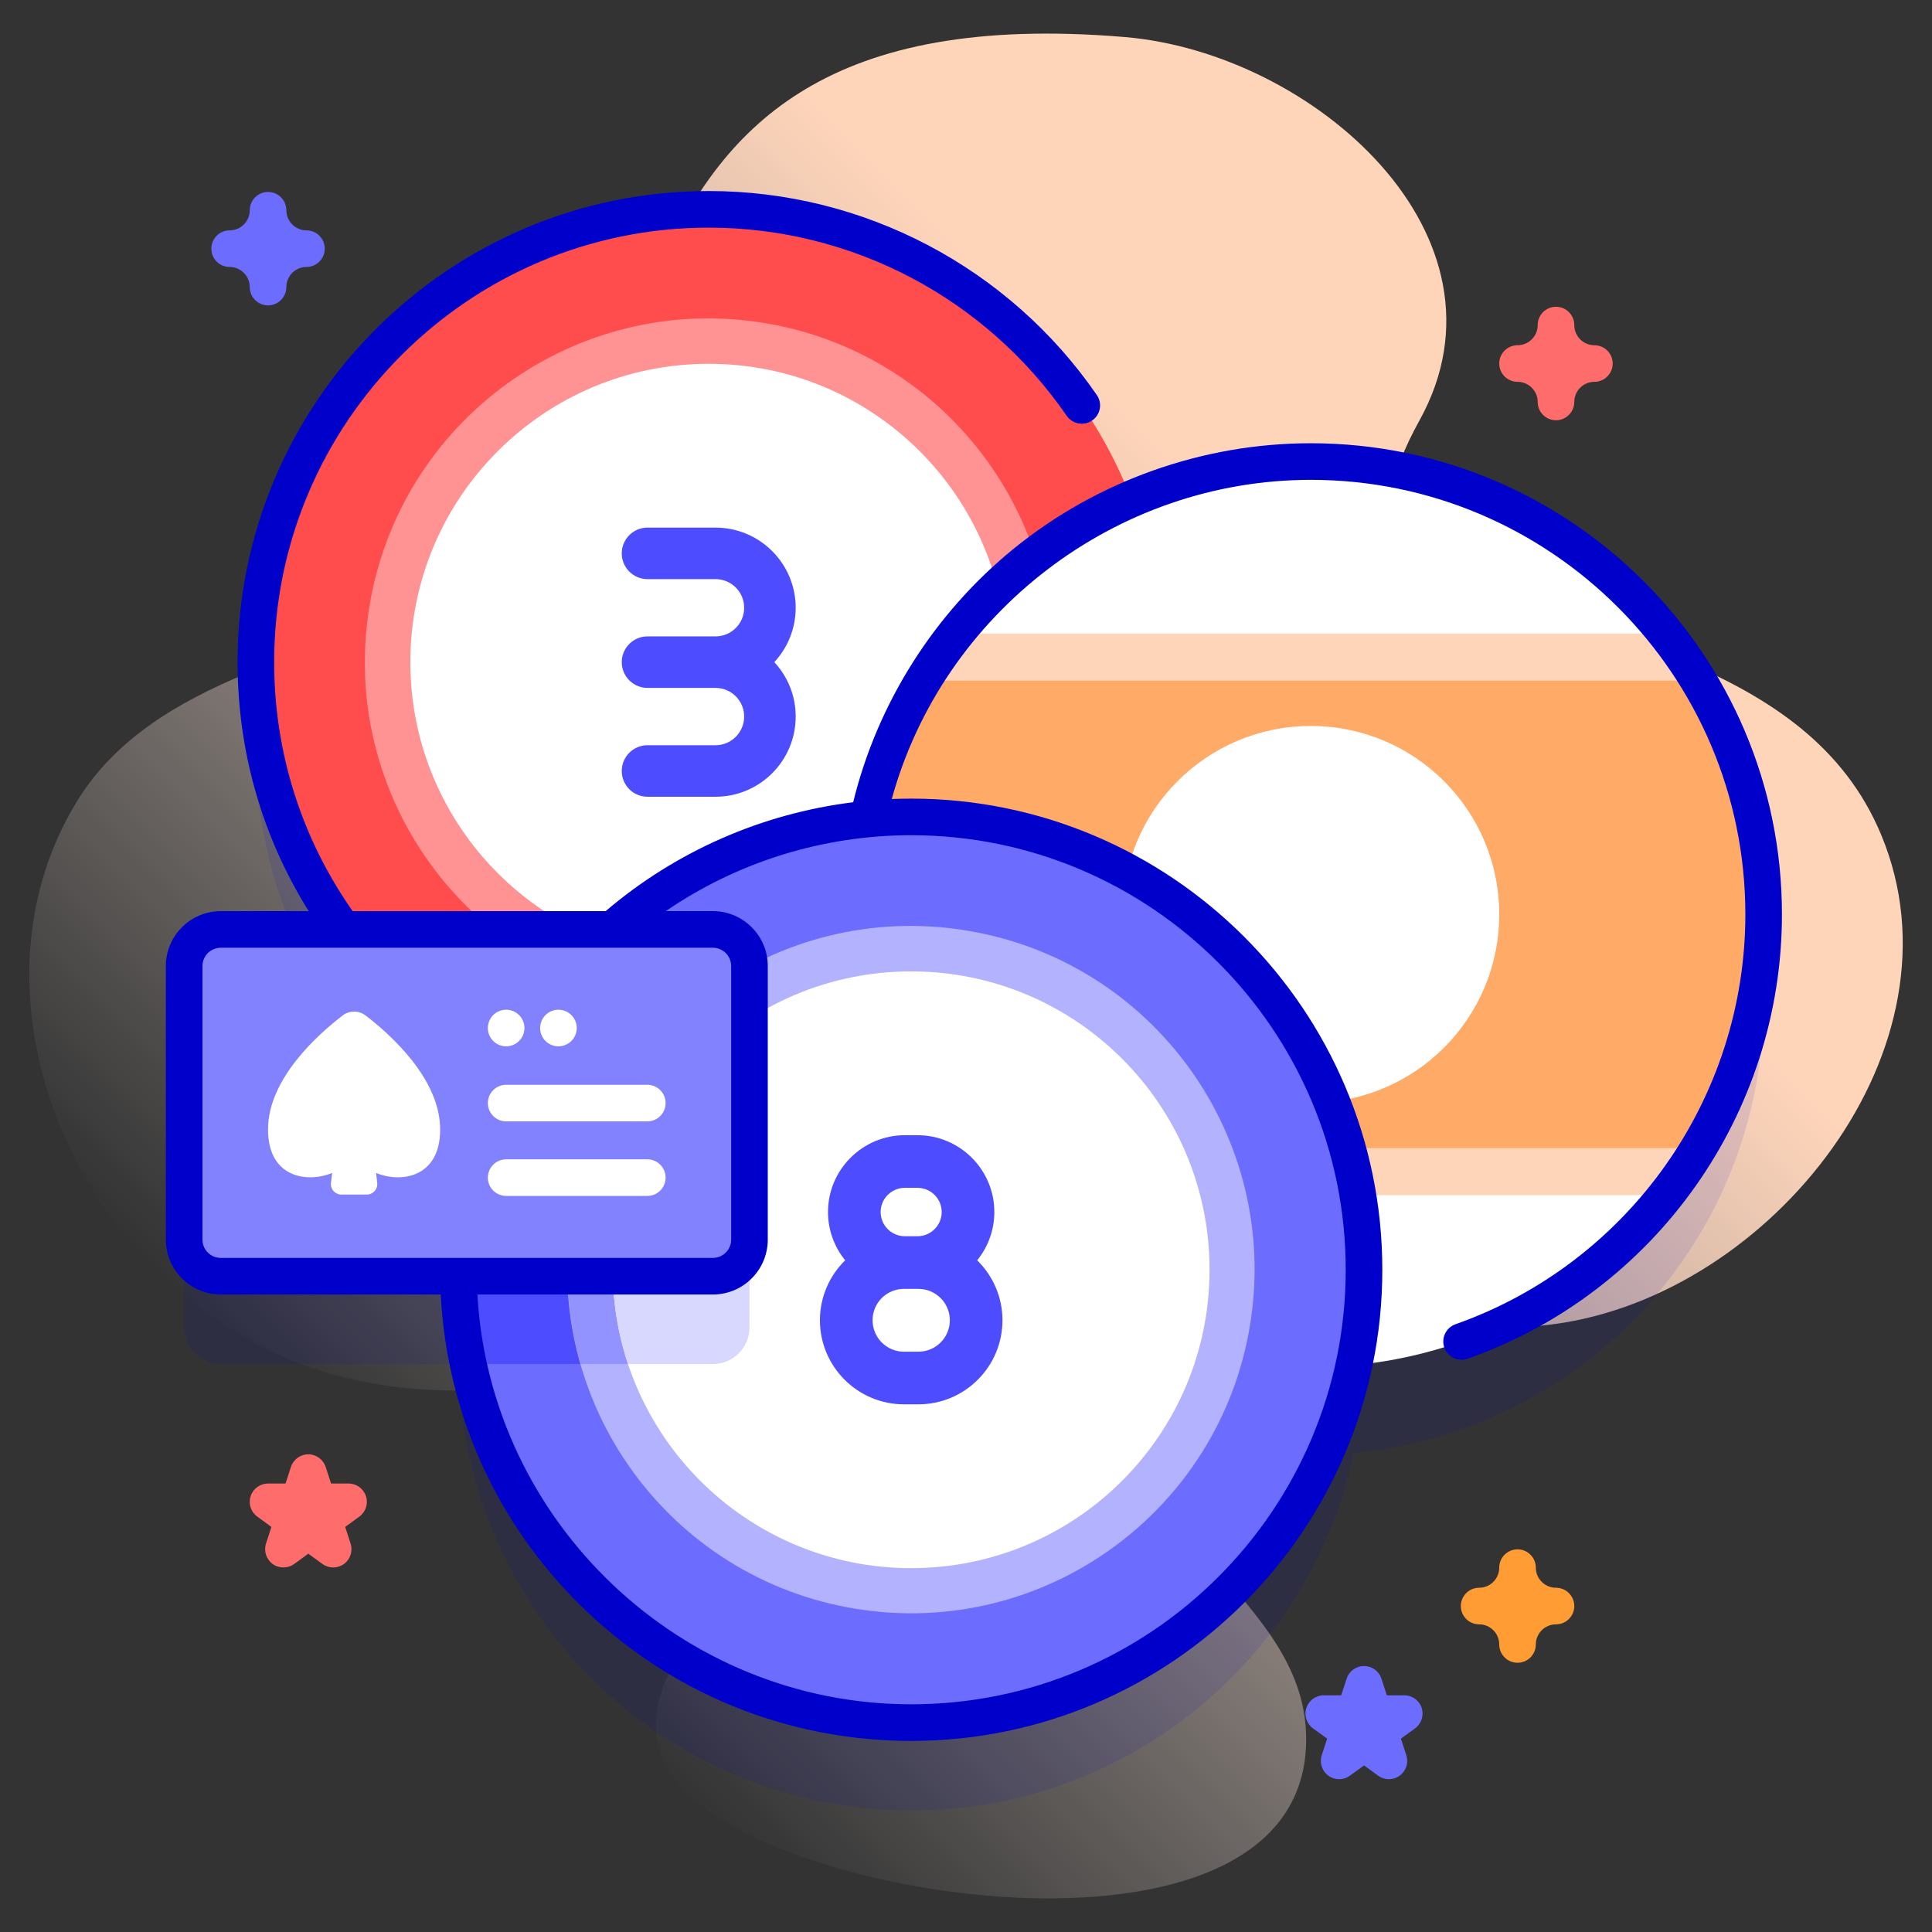
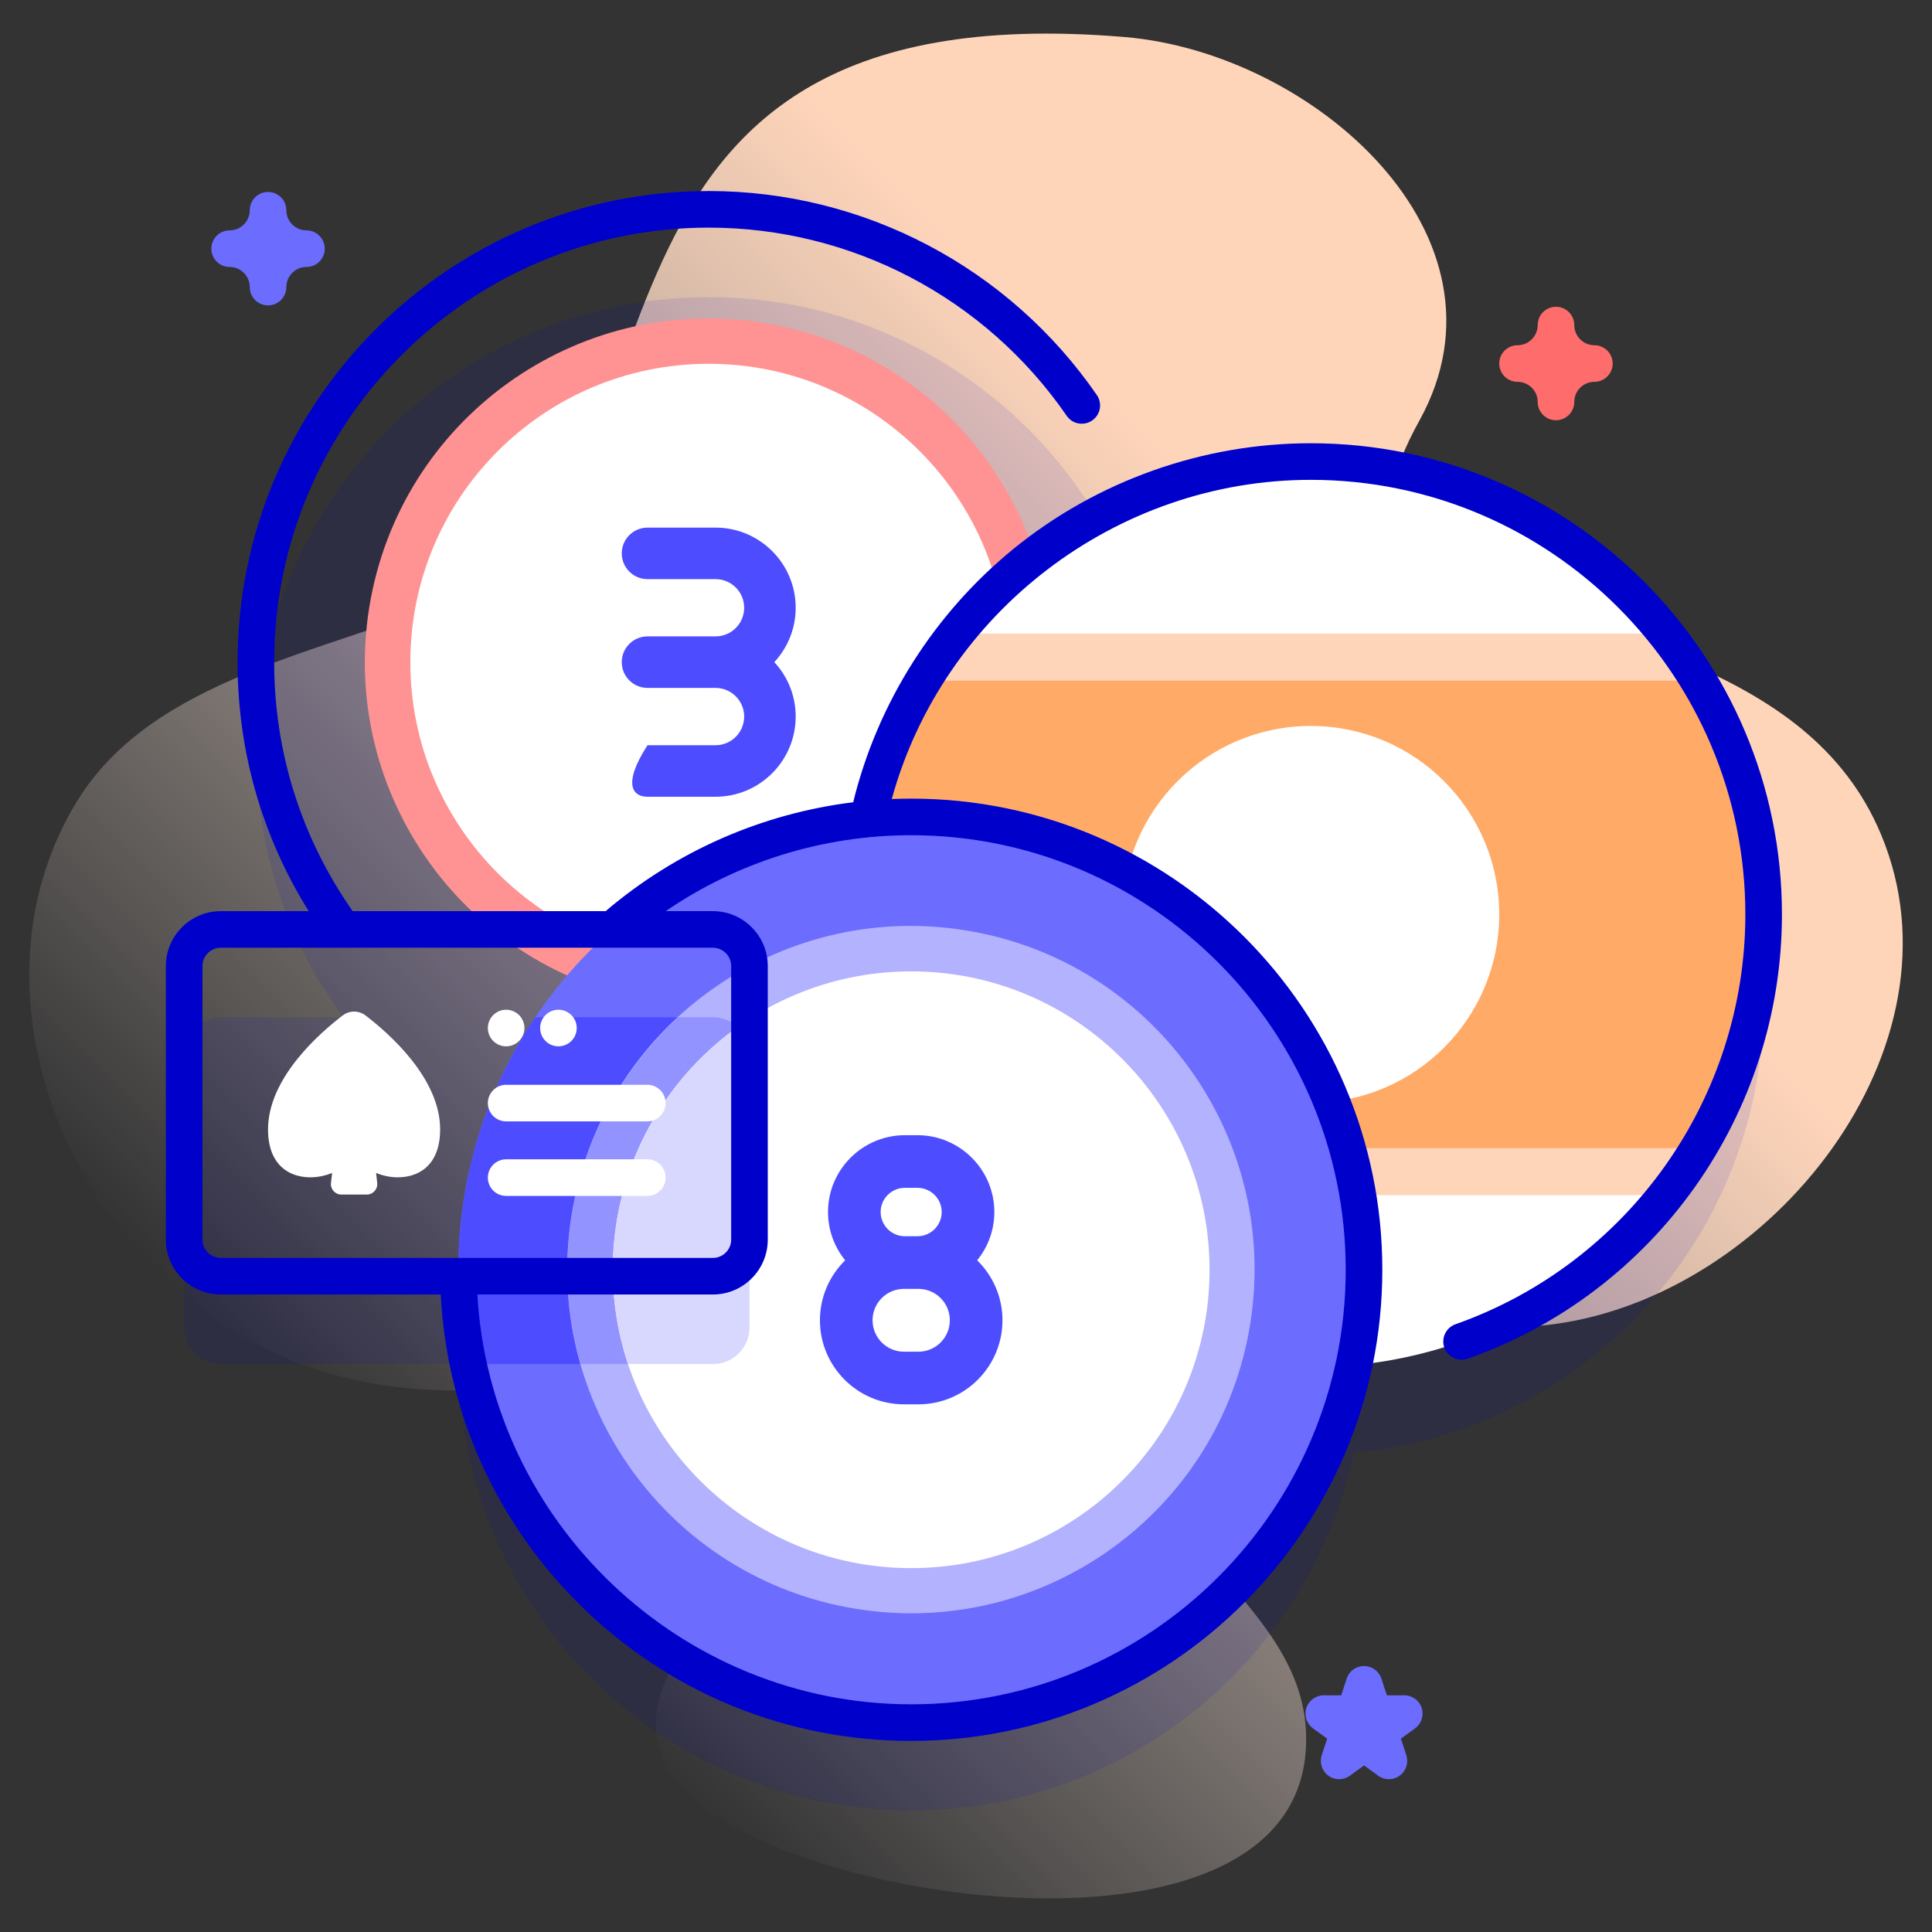
<svg xmlns="http://www.w3.org/2000/svg" width="33" height="33" viewBox="0 0 33 33" fill="none">
  <rect x="0" y="0" width="33" height="33" fill="#333333" stroke="none" />
  <g clip-path="url(#clip0_124_10032)">
    <path d="M32.132 14.259C30.875 11.243 27.114 10.986 24.477 9.583C23.425 9.022 23.765 8.052 24.247 7.179C25.984 4.034 22.438 0.905 19.213 0.633C9.088 -0.22 12.132 8.421 7.722 10.242C5.532 11.146 2.616 11.589 1.328 13.666C-0.779 17.062 1.341 22.033 5.376 23.381C9.493 24.755 13.506 21.62 13.451 24.98C13.421 26.871 10.192 28.527 11.526 30.399C13.029 32.51 22.534 33.959 22.306 29.559C22.172 26.961 18.341 26.144 21.131 23.627C22.574 22.325 24.742 22.855 26.537 22.618C30.259 22.126 33.642 17.883 32.132 14.259Z" fill="url(#paint0_linear_124_10032)" />
    <path opacity="0.1" d="M22.389 9.384C21.299 9.384 20.261 9.61 19.32 10.017C18.2 7.126 15.393 5.075 12.106 5.075C7.834 5.075 4.371 8.538 4.371 12.81C4.371 14.518 4.924 16.096 5.862 17.376H3.771C3.425 17.376 3.146 17.656 3.146 18.001V22.674C3.146 23.019 3.425 23.299 3.771 23.299H7.83C7.889 27.52 11.328 30.924 15.564 30.924C19.276 30.924 22.378 28.308 23.126 24.818C27.052 24.447 30.124 21.142 30.124 17.119C30.124 12.847 26.661 9.384 22.389 9.384Z" fill="#0000CB" />
-     <path d="M12.105 19.045C16.377 19.045 19.84 15.582 19.84 11.31C19.84 7.038 16.377 3.575 12.105 3.575C7.834 3.575 4.371 7.038 4.371 11.31C4.371 15.582 7.834 19.045 12.105 19.045Z" fill="#FF4D4D" />
    <path d="M17.897 12.248C18.416 9.048 16.242 6.034 13.042 5.515C9.842 4.996 6.827 7.17 6.308 10.37C5.789 13.57 7.963 16.585 11.163 17.104C14.363 17.622 17.378 15.449 17.897 12.248Z" fill="#FF9393" />
    <path d="M12.105 16.407C14.92 16.407 17.202 14.125 17.202 11.31C17.202 8.495 14.92 6.214 12.105 6.214C9.291 6.214 7.009 8.495 7.009 11.31C7.009 14.125 9.291 16.407 12.105 16.407Z" fill="white" />
-     <path d="M13.591 10.381C13.591 9.626 12.977 9.012 12.222 9.012H11.06C10.817 9.012 10.62 9.209 10.62 9.452C10.62 9.695 10.817 9.892 11.06 9.892H12.222C12.492 9.892 12.711 10.111 12.711 10.381C12.711 10.651 12.492 10.87 12.222 10.87H11.06C10.817 10.87 10.62 11.067 10.62 11.31C10.62 11.553 10.817 11.75 11.06 11.75H12.222C12.492 11.75 12.711 11.97 12.711 12.239C12.711 12.509 12.492 12.729 12.222 12.729H11.06C10.817 12.729 10.62 12.926 10.62 13.169C10.62 13.412 10.817 13.609 11.06 13.609H12.222C12.977 13.609 13.591 12.995 13.591 12.239C13.591 11.881 13.453 11.555 13.226 11.31C13.452 11.066 13.591 10.739 13.591 10.381Z" fill="#4D4DFF" />
+     <path d="M13.591 10.381C13.591 9.626 12.977 9.012 12.222 9.012H11.06C10.817 9.012 10.62 9.209 10.62 9.452C10.62 9.695 10.817 9.892 11.06 9.892H12.222C12.492 9.892 12.711 10.111 12.711 10.381C12.711 10.651 12.492 10.87 12.222 10.87H11.06C10.817 10.87 10.62 11.067 10.62 11.31C10.62 11.553 10.817 11.75 11.06 11.75H12.222C12.492 11.75 12.711 11.97 12.711 12.239C12.711 12.509 12.492 12.729 12.222 12.729H11.06C10.62 13.412 10.817 13.609 11.06 13.609H12.222C12.977 13.609 13.591 12.995 13.591 12.239C13.591 11.881 13.453 11.555 13.226 11.31C13.452 11.066 13.591 10.739 13.591 10.381Z" fill="#4D4DFF" />
    <path d="M22.389 23.353C26.661 23.353 30.124 19.89 30.124 15.618C30.124 11.347 26.661 7.884 22.389 7.884C18.117 7.884 14.655 11.347 14.655 15.618C14.655 19.89 18.117 23.353 22.389 23.353Z" fill="white" />
    <path d="M16.321 10.822C15.278 12.14 14.655 13.806 14.655 15.618C14.655 17.431 15.278 19.097 16.322 20.415H28.457C29.501 19.097 30.124 17.431 30.124 15.618C30.124 13.806 29.501 12.14 28.457 10.822H16.321Z" fill="#FFD5BA" />
    <path d="M29.016 19.611H15.763C15.06 18.445 14.655 17.079 14.655 15.618C14.655 14.158 15.059 12.792 15.763 11.627H29.016C29.72 12.792 30.125 14.158 30.125 15.618C30.125 17.079 29.72 18.445 29.016 19.611Z" fill="#FFAA66" />
    <path d="M22.39 18.837C24.167 18.837 25.608 17.396 25.608 15.619C25.608 13.841 24.167 12.4 22.39 12.4C20.612 12.4 19.171 13.841 19.171 15.619C19.171 17.396 20.612 18.837 22.39 18.837Z" fill="white" />
    <path d="M15.564 29.424C19.835 29.424 23.299 25.96 23.299 21.689C23.299 17.417 19.835 13.954 15.564 13.954C11.292 13.954 7.829 17.417 7.829 21.689C7.829 25.96 11.292 29.424 15.564 29.424Z" fill="#6C6CFF" />
    <path d="M12.177 17.376H9.142C8.313 18.608 7.829 20.092 7.829 21.689C7.829 22.241 7.887 22.779 7.997 23.299H12.177C12.522 23.299 12.802 23.019 12.802 22.674V18.001C12.802 17.656 12.522 17.376 12.177 17.376Z" fill="#4D4DFF" />
    <path d="M21.353 22.625C21.872 19.425 19.698 16.41 16.498 15.892C13.298 15.373 10.283 17.547 9.765 20.747C9.246 23.947 11.419 26.962 14.62 27.48C17.82 27.999 20.835 25.825 21.353 22.625Z" fill="#B2B2FF" />
    <path d="M9.693 21.689C9.693 22.247 9.771 22.787 9.917 23.299H12.177C12.522 23.299 12.802 23.019 12.802 22.674V18.001C12.802 17.656 12.522 17.376 12.177 17.376H11.585C10.422 18.449 9.693 19.985 9.693 21.689Z" fill="#9393FF" />
    <path d="M15.563 26.785C18.378 26.785 20.66 24.503 20.66 21.689C20.66 18.874 18.378 16.592 15.563 16.592C12.749 16.592 10.467 18.874 10.467 21.689C10.467 24.503 12.749 26.785 15.563 26.785Z" fill="white" />
    <path d="M10.467 21.689C10.467 22.252 10.56 22.792 10.728 23.299H12.177C12.522 23.299 12.802 23.019 12.802 22.674V18.001C12.802 17.82 12.724 17.657 12.601 17.543C11.31 18.467 10.467 19.979 10.467 21.689Z" fill="#D8D8FF" />
    <path d="M16.691 21.527C16.874 21.301 16.984 21.015 16.984 20.702C16.984 19.979 16.395 19.39 15.671 19.39H15.456C14.732 19.39 14.143 19.979 14.143 20.702C14.143 21.015 14.253 21.301 14.436 21.527C14.17 21.788 14.005 22.151 14.005 22.551C14.005 23.343 14.649 23.987 15.44 23.987H15.687C16.479 23.987 17.123 23.343 17.123 22.551C17.123 22.151 16.957 21.788 16.691 21.527ZM15.456 20.289H15.671C15.899 20.289 16.085 20.474 16.085 20.702C16.085 20.93 15.899 21.116 15.671 21.116H15.456C15.228 21.116 15.042 20.93 15.042 20.702C15.042 20.474 15.228 20.289 15.456 20.289ZM15.687 23.088H15.44C15.144 23.088 14.904 22.847 14.904 22.551C14.904 22.255 15.144 22.015 15.44 22.015H15.456H15.671H15.687C15.983 22.015 16.224 22.255 16.224 22.551C16.224 22.847 15.983 23.088 15.687 23.088Z" fill="#4D4DFF" />
-     <path d="M12.177 21.799H3.771C3.425 21.799 3.146 21.519 3.146 21.174V16.501C3.146 16.156 3.425 15.876 3.771 15.876H12.177C12.522 15.876 12.802 16.156 12.802 16.501V21.174C12.802 21.519 12.522 21.799 12.177 21.799Z" fill="#8282FF" />
    <path d="M22.389 7.571C20.544 7.571 18.741 8.212 17.312 9.374C15.954 10.481 14.987 12.012 14.573 13.703C13.017 13.895 11.546 14.539 10.345 15.563H6.024C5.147 14.313 4.683 12.846 4.683 11.31C4.683 7.217 8.013 3.888 12.106 3.888C14.547 3.888 16.832 5.089 18.22 7.102C18.318 7.245 18.513 7.28 18.655 7.182C18.797 7.084 18.833 6.89 18.735 6.748C17.23 4.565 14.752 3.263 12.106 3.263C7.668 3.263 4.058 6.873 4.058 11.31C4.058 12.831 4.477 14.289 5.273 15.563H3.771C3.254 15.563 2.833 15.984 2.833 16.501V21.174C2.833 21.691 3.254 22.111 3.771 22.111H7.528C7.631 24.121 8.47 25.995 9.911 27.417C11.427 28.912 13.434 29.736 15.564 29.736C20.001 29.736 23.611 26.126 23.611 21.689C23.611 17.251 20.001 13.641 15.564 13.641C15.453 13.641 15.342 13.644 15.232 13.648C16.107 10.467 19.057 8.196 22.39 8.196C26.482 8.196 29.812 11.526 29.812 15.618C29.812 18.76 27.822 21.574 24.861 22.619C24.698 22.677 24.613 22.855 24.67 23.018C24.715 23.146 24.836 23.226 24.965 23.226C24.999 23.226 25.034 23.221 25.069 23.208C28.28 22.075 30.437 19.025 30.437 15.618C30.437 11.181 26.827 7.571 22.389 7.571ZM3.458 21.174V16.501C3.458 16.329 3.598 16.188 3.771 16.188H12.177C12.349 16.188 12.489 16.329 12.489 16.501V21.174C12.489 21.346 12.349 21.486 12.177 21.486H3.771C3.598 21.486 3.458 21.346 3.458 21.174ZM22.986 21.689C22.986 25.782 19.657 29.111 15.564 29.111C11.634 29.111 8.374 25.999 8.154 22.111H12.177C12.694 22.111 13.114 21.691 13.114 21.174V16.501C13.114 15.984 12.694 15.563 12.177 15.563H11.371C12.599 14.722 14.058 14.266 15.564 14.266C19.657 14.266 22.986 17.596 22.986 21.689Z" fill="#0000CB" />
    <path d="M6.241 17.343C6.127 17.257 5.969 17.257 5.856 17.343C5.457 17.647 4.577 18.416 4.578 19.294C4.58 20.137 5.274 20.203 5.673 20.035L5.653 20.205C5.641 20.311 5.724 20.404 5.831 20.404H6.048H6.265C6.372 20.404 6.455 20.311 6.443 20.205L6.424 20.035C6.822 20.203 7.516 20.137 7.518 19.294C7.52 18.416 6.64 17.647 6.241 17.343Z" fill="white" />
    <path d="M11.057 19.154H8.645C8.473 19.154 8.333 19.014 8.333 18.841C8.333 18.669 8.473 18.529 8.645 18.529H11.057C11.229 18.529 11.369 18.669 11.369 18.841C11.369 19.014 11.229 19.154 11.057 19.154Z" fill="white" />
    <path d="M11.057 20.427H8.645C8.473 20.427 8.333 20.288 8.333 20.115C8.333 19.942 8.473 19.802 8.645 19.802H11.057C11.229 19.802 11.369 19.942 11.369 20.115C11.369 20.288 11.229 20.427 11.057 20.427Z" fill="white" />
    <path d="M8.645 17.872C8.818 17.872 8.958 17.732 8.958 17.56C8.958 17.387 8.818 17.247 8.645 17.247C8.473 17.247 8.333 17.387 8.333 17.56C8.333 17.732 8.473 17.872 8.645 17.872Z" fill="white" />
    <path d="M9.538 17.872C9.711 17.872 9.851 17.732 9.851 17.56C9.851 17.387 9.711 17.247 9.538 17.247C9.366 17.247 9.226 17.387 9.226 17.56C9.226 17.732 9.366 17.872 9.538 17.872Z" fill="white" />
-     <path d="M25.921 28.401C25.748 28.401 25.608 28.261 25.608 28.089C25.608 27.899 25.454 27.745 25.265 27.745C25.092 27.745 24.952 27.605 24.952 27.433C24.952 27.26 25.092 27.12 25.265 27.12C25.454 27.12 25.608 26.966 25.608 26.776C25.608 26.604 25.748 26.464 25.921 26.464C26.093 26.464 26.233 26.604 26.233 26.776C26.233 26.966 26.388 27.12 26.577 27.12C26.75 27.12 26.89 27.26 26.89 27.433C26.89 27.605 26.75 27.745 26.577 27.745C26.388 27.745 26.233 27.899 26.233 28.089C26.233 28.261 26.093 28.401 25.921 28.401Z" fill="#FF9C33" />
    <path d="M26.577 7.178C26.404 7.178 26.265 7.038 26.265 6.865C26.265 6.676 26.11 6.522 25.921 6.522C25.748 6.522 25.608 6.382 25.608 6.209C25.608 6.037 25.748 5.897 25.921 5.897C26.11 5.897 26.265 5.742 26.265 5.553C26.265 5.38 26.404 5.24 26.577 5.24C26.75 5.24 26.89 5.38 26.89 5.553C26.89 5.742 27.044 5.897 27.233 5.897C27.406 5.897 27.546 6.037 27.546 6.209C27.546 6.382 27.406 6.522 27.233 6.522C27.044 6.522 26.89 6.676 26.89 6.865C26.89 7.038 26.75 7.178 26.577 7.178Z" fill="#FF6C6C" />
    <path d="M4.578 5.216C4.406 5.216 4.266 5.076 4.266 4.904C4.266 4.714 4.112 4.56 3.922 4.56C3.749 4.56 3.61 4.42 3.61 4.248C3.61 4.075 3.749 3.935 3.922 3.935C4.112 3.935 4.266 3.781 4.266 3.591C4.266 3.419 4.406 3.279 4.578 3.279C4.751 3.279 4.891 3.419 4.891 3.591C4.891 3.781 5.045 3.935 5.235 3.935C5.407 3.935 5.547 4.075 5.547 4.248C5.547 4.42 5.407 4.56 5.235 4.56C5.045 4.56 4.891 4.714 4.891 4.904C4.891 5.076 4.751 5.216 4.578 5.216Z" fill="#6C6CFF" />
    <path d="M23.723 30.39C23.659 30.39 23.595 30.37 23.54 30.33L23.299 30.155L23.057 30.33C22.948 30.41 22.799 30.41 22.69 30.33C22.58 30.251 22.535 30.11 22.576 29.981L22.669 29.697L22.427 29.522C22.318 29.442 22.272 29.301 22.314 29.173C22.356 29.044 22.476 28.957 22.611 28.957H22.909L23.002 28.673C23.043 28.544 23.163 28.457 23.299 28.457C23.434 28.457 23.554 28.544 23.596 28.673L23.688 28.957H23.986C24.122 28.957 24.242 29.044 24.284 29.173C24.325 29.301 24.279 29.442 24.17 29.522L23.929 29.697L24.021 29.981C24.063 30.11 24.017 30.251 23.907 30.33C23.852 30.37 23.788 30.39 23.723 30.39Z" fill="#6C6CFF" />
-     <path d="M4.841 26.773C4.777 26.773 4.712 26.754 4.657 26.714C4.548 26.634 4.502 26.493 4.544 26.364L4.636 26.081L4.395 25.905C4.285 25.826 4.239 25.685 4.281 25.556C4.323 25.427 4.443 25.34 4.579 25.34H4.877L4.969 25.057C5.011 24.928 5.131 24.841 5.266 24.841C5.401 24.841 5.521 24.928 5.563 25.057L5.655 25.34H5.954C6.089 25.34 6.209 25.427 6.251 25.556C6.293 25.685 6.247 25.826 6.137 25.905L5.896 26.081L5.988 26.364C6.03 26.493 5.984 26.634 5.875 26.714C5.765 26.793 5.617 26.793 5.508 26.714L5.266 26.538L5.025 26.714C4.97 26.754 4.905 26.773 4.841 26.773Z" fill="#FF6C6C" />
  </g>
  <defs>
    <linearGradient id="paint0_linear_124_10032" x1="7.443" y1="26.471" x2="27.346" y2="6.569" gradientUnits="userSpaceOnUse">
      <stop stop-color="#FFF2ED" stop-opacity="0" />
      <stop offset="0.294" stop-color="#FFE9DD" stop-opacity="0.373" />
      <stop offset="0.787" stop-color="#FFD5BA" />
    </linearGradient>
    <clipPath id="clip0_124_10032">
      <rect width="32" height="32" fill="white" transform="translate(0.5 0.5)" />
    </clipPath>
  </defs>
</svg>